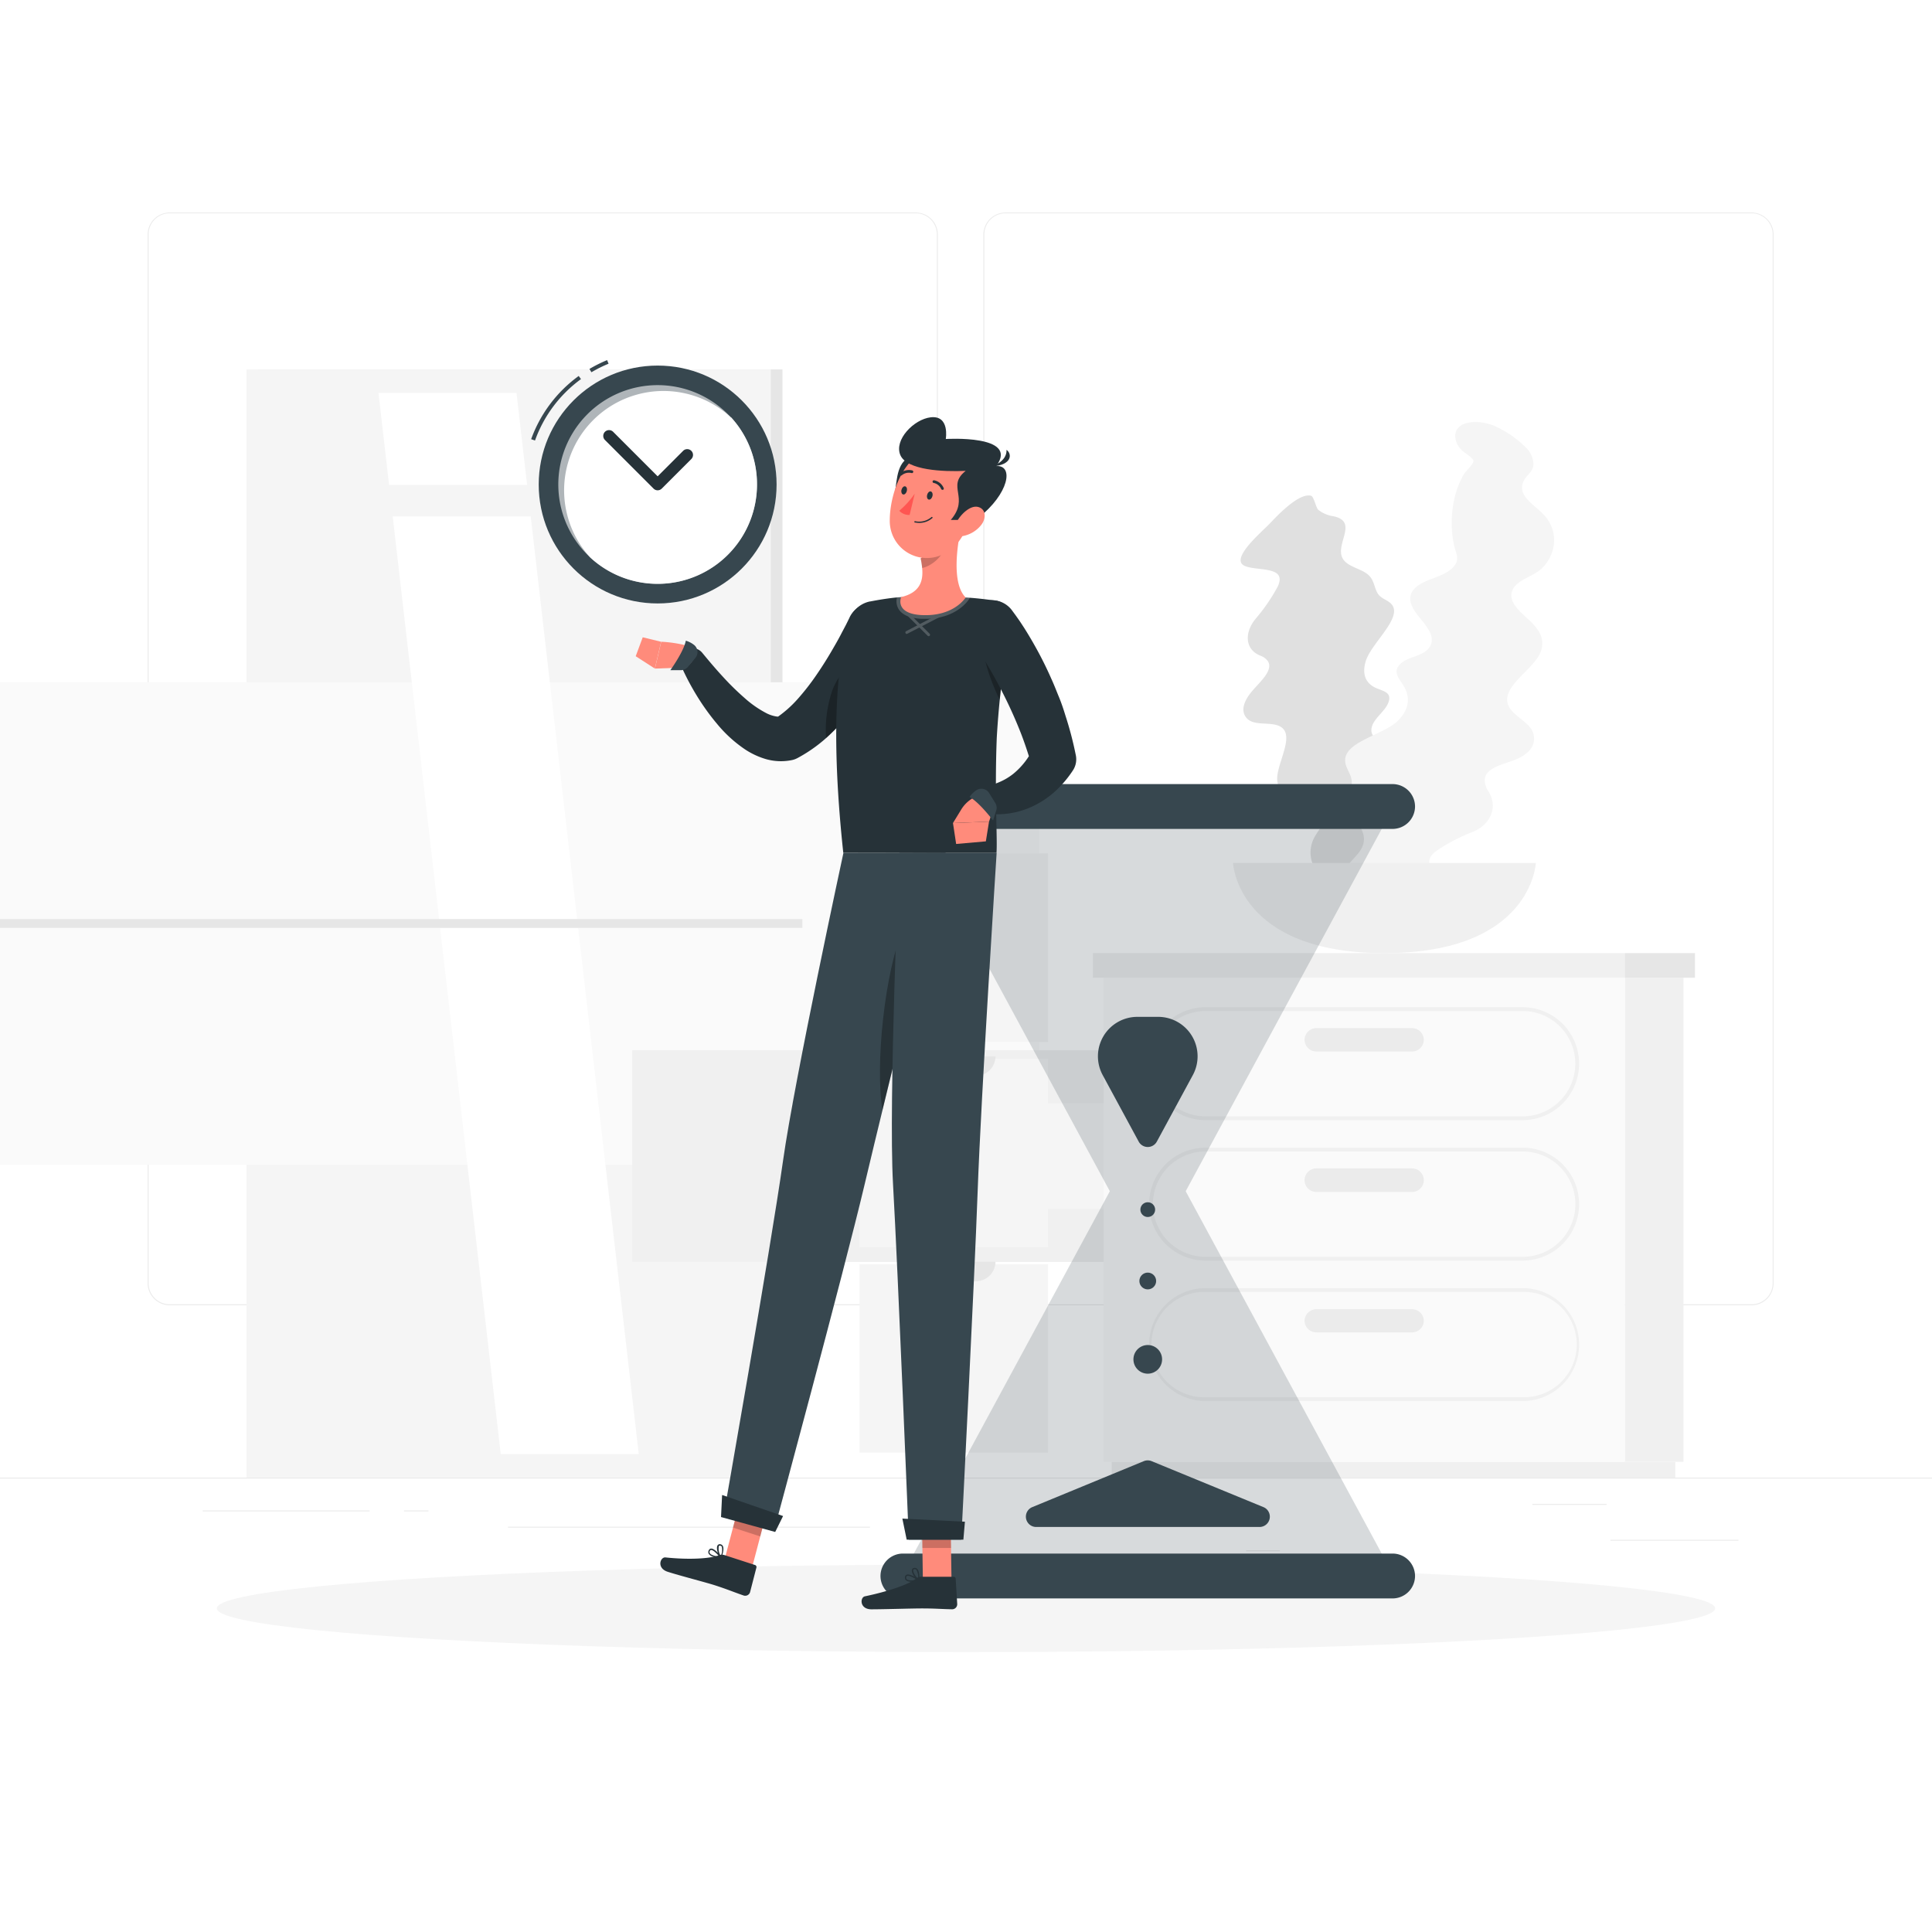
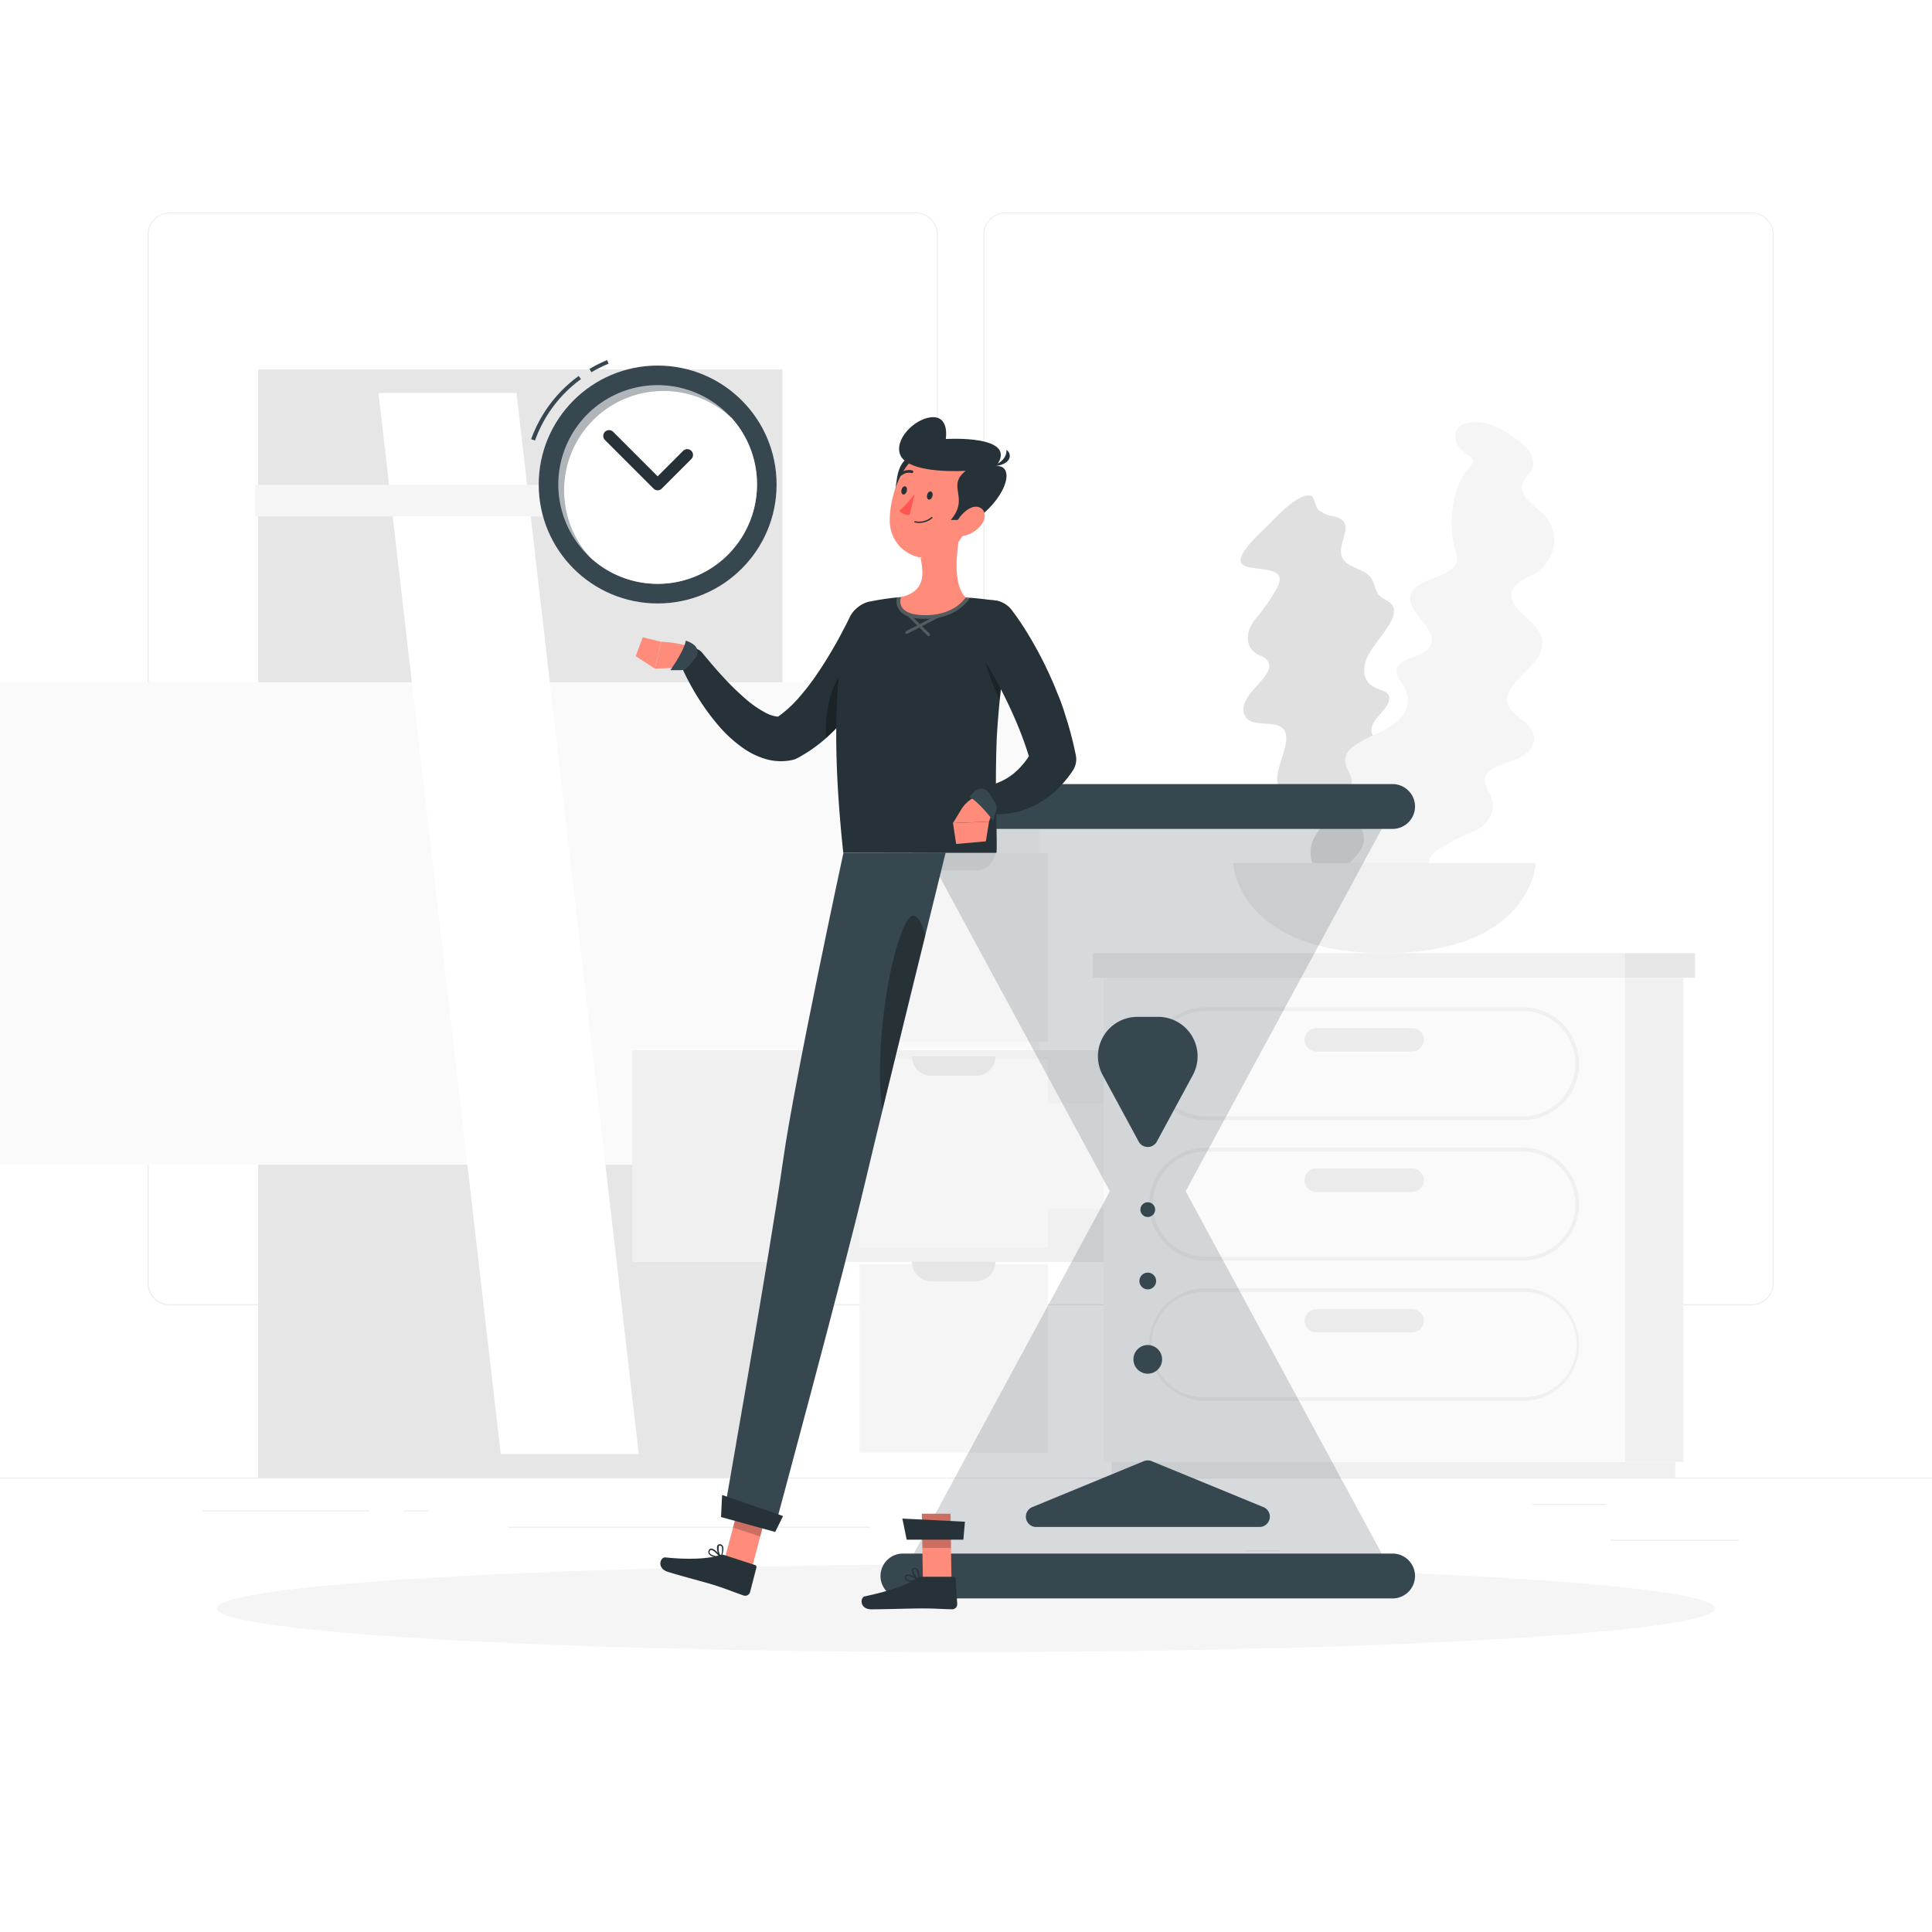
<svg xmlns="http://www.w3.org/2000/svg" id="freepik_stories-time-management" class="animated" version="1.1" viewBox="0 0 500 500">
  <style>
        svg#freepik_stories-time-management:not(.animated) .animable {opacity: 0;}svg#freepik_stories-time-management.animated #freepik--Clock--inject-2 {animation: 1.5s Infinite linear floating;animation-delay: 0s;} @keyframes floating { 0% { opacity: 1; transform: translateY(0px); } 50% { transform: translateY(-10px); } 100% { opacity: 1; transform: translateY(0px); } }
    </style>
  <g id="freepik--background-complete--inject-2" class="animable" style="transform-origin:250px 228.23px">
    <rect id="el6oftzv1a2ad" width="500" height="0.25" y="382.4" class="animable" style="fill:rgb(235, 235, 235);transform-origin:250px 382.525px" />
    <rect id="el7itoqu3ogfx" width="33.12" height="0.25" x="416.78" y="398.49" class="animable" style="fill:rgb(235, 235, 235);transform-origin:433.34px 398.615px" />
    <rect id="elaz7yddbb7um" width="8.69" height="0.25" x="322.53" y="401.21" class="animable" style="fill:rgb(235, 235, 235);transform-origin:326.875px 401.335px" />
    <rect id="elp0jqbc62hj" width="19.19" height="0.25" x="396.59" y="389.21" class="animable" style="fill:rgb(235, 235, 235);transform-origin:406.185px 389.335px" />
    <rect id="elj9fii0wljlq" width="43.19" height="0.25" x="52.46" y="390.89" class="animable" style="fill:rgb(235, 235, 235);transform-origin:74.055px 391.015px" />
    <rect id="eltd2qc9ay9f" width="6.33" height="0.25" x="104.56" y="390.89" class="animable" style="fill:rgb(235, 235, 235);transform-origin:107.725px 391.015px" />
    <rect id="el650ay07gdeo" width="93.68" height="0.25" x="131.47" y="395.11" class="animable" style="fill:rgb(235, 235, 235);transform-origin:178.31px 395.235px" />
    <path id="elzntj79xyc4" d="M237,337.8H43.91a5.71,5.71,0,0,1-5.7-5.71V60.66A5.71,5.71,0,0,1,43.91,55H237a5.71,5.71,0,0,1,5.71,5.71V332.09A5.71,5.71,0,0,1,237,337.8ZM43.91,55.2a5.46,5.46,0,0,0-5.45,5.46V332.09a5.46,5.46,0,0,0,5.45,5.46H237a5.47,5.47,0,0,0,5.46-5.46V60.66A5.47,5.47,0,0,0,237,55.2Z" class="animable" style="fill:rgb(235, 235, 235);transform-origin:140.46px 196.4px" />
    <path id="elek16j64nvvo" d="M453.31,337.8H260.21a5.72,5.72,0,0,1-5.71-5.71V60.66A5.72,5.72,0,0,1,260.21,55h193.1A5.71,5.71,0,0,1,459,60.66V332.09A5.71,5.71,0,0,1,453.31,337.8ZM260.21,55.2a5.47,5.47,0,0,0-5.46,5.46V332.09a5.47,5.47,0,0,0,5.46,5.46h193.1a5.47,5.47,0,0,0,5.46-5.46V60.66a5.47,5.47,0,0,0-5.46-5.46Z" class="animable" style="fill:rgb(235, 235, 235);transform-origin:356.75px 196.4px" />
    <g id="el8xtyre25kfp">
      <rect id="ela2en5gqi1zl" width="135.7" height="286.79" x="66.8" y="95.61" class="animable" style="fill:rgb(230, 230, 230);transform-origin:134.65px 239.005px;transform:rotate(180deg)" />
    </g>
    <g id="elbgqsq72uq0m">
-       <rect id="elt5cx970pfu" width="135.7" height="286.79" x="63.78" y="95.61" class="animable" style="fill:rgb(245, 245, 245);transform-origin:131.63px 239.005px;transform:rotate(180deg)" />
-     </g>
+       </g>
    <g id="elzppuaaeifj">
      <rect id="elhbhnkb8tj1v" width="274.63" height="124.87" x="-5.68" y="176.57" class="animable" style="fill:rgb(250, 250, 250);transform-origin:131.635px 239.005px;transform:rotate(90deg)" />
    </g>
    <polygon id="els3m26qpgul" points="165.31 376.32 133.67 101.69 97.95 101.69 129.59 376.32 165.31 376.32" class="animable" style="fill:rgb(255, 255, 255);transform-origin:131.63px 239.005px" />
    <g id="elms2710ic1w">
-       <rect id="elb84j4a4btab" width="274.63" height="2.28" x="-66.98" y="237.86" class="animable" style="fill:rgb(230, 230, 230);transform-origin:70.335px 239px;transform:rotate(90deg)" />
-     </g>
+       </g>
    <g id="elu7jnmv66tyj">
      <rect id="eln1bmd26r9zr" width="131.22" height="8.16" x="66.02" y="125.48" class="animable" style="fill:rgb(245, 245, 245);transform-origin:131.63px 129.56px;transform:rotate(180deg)" />
    </g>
    <g id="elj81f68t5h8">
      <rect id="el022rf4p8qau9" width="166.4" height="54.79" x="163.63" y="271.8" class="animable" style="fill:rgb(240, 240, 240);transform-origin:246.83px 299.195px;transform:rotate(90deg)" />
    </g>
    <g id="eldyvbb1sf1o">
      <rect id="eldlwu2k78tyv" width="48.77" height="48.77" x="222.44" y="220.86" class="animable" style="fill:rgb(245, 245, 245);transform-origin:246.825px 245.245px;transform:rotate(90deg)" />
    </g>
    <g id="elst67am3ts7">
      <rect id="elmeohqwtwxva" width="48.77" height="48.77" x="222.44" y="274.01" class="animable" style="fill:rgb(245, 245, 245);transform-origin:246.825px 298.395px;transform:rotate(90deg)" />
    </g>
    <g id="elx1hrkjmut9">
      <rect id="eljdmomz3fvrn" width="48.77" height="48.77" x="222.44" y="327.17" class="animable" style="fill:rgb(245, 245, 245);transform-origin:246.825px 351.555px;transform:rotate(90deg)" />
    </g>
    <path id="el6w6xt3tqdtt" d="M257.63,220.22H236a5,5,0,0,0,5.05,5.05h11.48A5.06,5.06,0,0,0,257.63,220.22Z" class="animable" style="fill:rgb(230, 230, 230);transform-origin:246.815px 222.745px" />
    <path id="ela058k2ek0z" d="M257.63,273.37H236a5.06,5.06,0,0,0,5.05,5.06h11.48A5.07,5.07,0,0,0,257.63,273.37Z" class="animable" style="fill:rgb(230, 230, 230);transform-origin:246.815px 275.9px" />
    <path id="elws9kcod40v" d="M257.63,326.52H236a5.06,5.06,0,0,0,5.05,5.06h11.48A5.07,5.07,0,0,0,257.63,326.52Z" class="animable" style="fill:rgb(230, 230, 230);transform-origin:246.815px 329.05px" />
    <g id="elvhsj6oumbc">
      <rect id="el2myneuz3pbj" width="166.4" height="27.37" x="204.71" y="285.52" class="animable" style="fill:rgb(245, 245, 245);transform-origin:287.91px 299.205px;transform:rotate(90deg)" />
    </g>
    <g id="el017lm2r4ahap">
      <rect id="elnhw4pmuieck" width="15.19" height="125.28" x="420.49" y="253.03" class="animable" style="fill:rgb(240, 240, 240);transform-origin:428.085px 315.67px;transform:rotate(180deg)" />
    </g>
    <g id="eld8pzc7inj4">
      <rect id="el0iqpqkvrewb5" width="145.86" height="4.09" x="287.71" y="378.31" class="animable" style="fill:rgb(240, 240, 240);transform-origin:360.64px 380.355px;transform:rotate(180deg)" />
    </g>
    <rect id="elh8spgrtmhov" width="134.88" height="125.28" x="285.61" y="253.03" class="animable" style="fill:rgb(250, 250, 250);transform-origin:353.05px 315.67px" />
    <path id="elf3thdlxbb7r" d="M312,326.24h82.06a14.61,14.61,0,1,0,0-29.22H312a14.61,14.61,0,1,0,0,29.22ZM394.08,298a13.63,13.63,0,1,1,0,27.26H312A13.63,13.63,0,0,1,312,298Z" class="animable" style="fill:rgb(240, 240, 240);transform-origin:353.03px 311.63px" />
    <path id="eldsbhz34i5yr" d="M312,362.59h82.06a14.61,14.61,0,0,0,0-29.22H312a14.61,14.61,0,0,0,0,29.22Zm82.06-28.24a13.63,13.63,0,1,1,0,27.25H312a13.63,13.63,0,1,1,0-27.25Z" class="animable" style="fill:rgb(240, 240, 240);transform-origin:353.03px 347.98px" />
    <path id="elpom3omttkq8" d="M340.67,308.48h24.76a3.06,3.06,0,0,0,3.05-3.05h0a3.06,3.06,0,0,0-3.05-3.05H340.67a3.06,3.06,0,0,0-3.05,3.05h0A3.06,3.06,0,0,0,340.67,308.48Z" class="animable" style="fill:rgb(235, 235, 235);transform-origin:353.05px 305.43px" />
    <path id="el2hbzc17rxu3" d="M312,289.89h82.06a14.61,14.61,0,1,0,0-29.22H312a14.61,14.61,0,1,0,0,29.22Zm82.06-28.24a13.63,13.63,0,0,1,0,27.26H312a13.63,13.63,0,1,1,0-27.26Z" class="animable" style="fill:rgb(240, 240, 240);transform-origin:353.03px 275.28px" />
    <path id="elc4xya3quj84" d="M340.67,272.13h24.76a3.06,3.06,0,0,0,3.05-3.05h0a3.05,3.05,0,0,0-3.05-3H340.67a3.05,3.05,0,0,0-3.05,3h0A3.06,3.06,0,0,0,340.67,272.13Z" class="animable" style="fill:rgb(235, 235, 235);transform-origin:353.05px 269.105px" />
    <path id="el90wabev900l" d="M340.67,344.82h24.76a3.05,3.05,0,0,0,3.05-3h0a3.06,3.06,0,0,0-3.05-3H340.67a3.06,3.06,0,0,0-3.05,3h0A3.05,3.05,0,0,0,340.67,344.82Z" class="animable" style="fill:rgb(235, 235, 235);transform-origin:353.05px 341.82px" />
    <g id="eluef73xeisws">
      <rect id="eld5oizkm4vkn" width="137.65" height="6.37" x="282.84" y="246.67" class="animable" style="fill:rgb(240, 240, 240);transform-origin:351.665px 249.855px;transform:rotate(180deg)" />
    </g>
    <rect id="elmm9hvkgxjxl" width="18.17" height="6.37" x="420.49" y="246.67" class="animable" style="fill:rgb(230, 230, 230);transform-origin:429.575px 249.855px" />
    <path id="el2fq9ip396oa" d="M322,146.39c3.07,1.54,11.39-.12,8.62,5.51a46.81,46.81,0,0,1-5.69,8.26c-3.1,3.83-2.51,8,1.15,9.48a4.41,4.41,0,0,1,2,1.4c1.69,2.42-2.29,5.66-4.25,8.08s-2.74,4.8-1.3,6.6c1.6,2,4.92,1.25,7.56,1.85,6.34,1.45-.18,10.2.49,14.69.46,3.08,3,3.94,6.35,4.37,2.77.36,6.46.61,6.61,3.44.14,2.46-3.06,5.24-3.9,7.82a8.09,8.09,0,0,0,.62,6.8,7.43,7.43,0,0,0,5,3.26c3.14.66,7.89,0,8.12,3.52.1,1.58-1,3-.24,4.44a5.1,5.1,0,0,0,3.69,2.17,26.91,26.91,0,0,0,9.06-.16c3.69-.68,9.14-3.93,7.14-7.06a4.28,4.28,0,0,0-2.86-1.64c-.88-.18-3.46.1-3.79-.5s.56-2.91.59-3.74a17.57,17.57,0,0,0-1.07-6.77,20.65,20.65,0,0,0-4.76-7.54c-.88-.89-2.27-1.54-2.45-2.83s.63-2.71,1.53-4c1.41-2,3.6-3.88,4.39-6,1.24-3.34-1.77-4.4-4.56-5.16-2.52-.69-5.84-1.57-5-4.63.62-2.21,3.41-4,4.24-6.18,1.13-2.89-1.61-3-3.56-4-2.55-1.34-3.19-3.74-2.27-6.77,1.53-5,10.7-12.07,6-15.32-1.19-.83-2.3-1.1-3-2.35s-.88-3-1.88-4.18c-1.58-1.91-4.85-2.23-6.55-4-3.51-3.64,4.06-10.09-2.85-11.63a8.2,8.2,0,0,1-4-1.67c-.63-.59-1.15-3.44-1.86-3.64-3.17-.88-8.88,5.27-10.68,7.16C326.45,137.75,318.36,144.55,322,146.39Z" class="animable" style="fill:rgb(224, 224, 224);transform-origin:347.265px 183.306px" />
    <path id="elziz1ddvlph" d="M376.39,231.21c-1.88-3.49-10.11-7-4.65-11a45.91,45.91,0,0,1,9.44-4.93c4.78-2,6.48-6.6,4.06-10.41a5.76,5.76,0,0,1-1-2.7c-.2-3.52,5.05-4.36,8.07-5.63s5-3.21,4.67-5.95c-.34-3-3.66-4.34-5.67-6.59-4.82-5.42,5.62-10.33,7.43-15.35,1.24-3.44-.5-5.87-3.26-8.42-2.25-2.09-5.38-4.63-4-7.63,1.2-2.6,5.51-3.46,7.63-5.58a10.33,10.33,0,0,0,3.1-7.35,9.59,9.59,0,0,0-2.65-6.43c-2.42-2.63-7-4.88-5.29-8.65.76-1.68,2.49-2.43,2.59-4.4a6.41,6.41,0,0,0-2.09-4.51,27.22,27.22,0,0,0-8.08-5.47c-3.62-1.6-10.17-1.65-10.08,2.8a5.45,5.45,0,0,0,1.64,3.45c.69.74,3.11,2.05,3.08,2.87s-2,2.63-2.53,3.46a23.24,23.24,0,0,0-2.67,7.6,28.42,28.42,0,0,0,.17,10.68c.29,1.45,1.18,3,.64,4.42s-2,2.38-3.47,3.11c-2.31,1.16-5.26,1.75-7.09,3.43-2.89,2.65-.8,5.61,1.26,8.12,1.86,2.27,4.31,5.23,1.92,7.84-1.73,1.88-5.16,2-7,3.69-2.54,2.27-.19,4.08,1,6.36,1.52,3,.81,5.8-1.63,8.33-4,4.18-15.9,5.72-13.49,12,.61,1.59,1.43,2.56,1.4,4.28s-.82,3.6-.58,5.45c.37,2.94,3.08,5.3,3.64,8.17,1.14,5.91-9,7.82-3.72,13.68a9.88,9.88,0,0,1,2.66,4.22c.25,1-.83,4.23-.31,4.88,2.33,2.87,10.66.13,13.26-.7C367.86,237.3,378.64,235.36,376.39,231.21Z" class="animable" style="fill:rgb(245, 245, 245);transform-origin:374.928px 174.774px" />
    <path id="el4yvmmsskavr" d="M397.47,223.34s-1,23.33-39.18,23.33-39.18-23.33-39.18-23.33Z" class="animable" style="fill:rgb(240, 240, 240);transform-origin:358.29px 235.005px" />
  </g>
  <g id="freepik--Shadow--inject-2" class="animable" style="transform-origin:250px 416.24px">
    <ellipse id="freepik--path--inject-2" cx="250" cy="416.24" class="animable" rx="193.89" ry="11.32" style="fill:rgb(245, 245, 245);transform-origin:250px 416.24px" />
  </g>
  <g id="freepik--Hourglass--inject-2" class="animable" style="transform-origin:297.04px 308.295px">
    <g id="elvq4jq6j93gt">
      <g id="el5p7l1zaaglr" class="animable" style="opacity:0.2;transform-origin:297.04px 308.295px">
        <polygon id="elh4h1nv6sljn" points="360.73 407.87 297.04 290.15 233.35 407.87 360.73 407.87" class="animable" style="fill:#37474F;transform-origin:297.04px 349.01px" />
        <polygon id="elkq18ialr7r" points="360.73 208.72 297.04 326.43 233.35 208.72 360.73 208.72" class="animable" style="fill:#37474F;transform-origin:297.04px 267.575px" />
      </g>
    </g>
    <path id="els76ljrdpyb" d="M308.71,278.22l-9.32,17.22a2.67,2.67,0,0,1-4.7,0l-9.32-17.22a10.21,10.21,0,0,1,9-15.06h5.39A10.21,10.21,0,0,1,308.71,278.22Z" class="animable" style="fill:#37474F;transform-origin:297.04px 280.001px" />
    <path id="elipui5ly448k" d="M298.05,378.15,327,390.05a2.67,2.67,0,0,1-1,5.13H268.13a2.67,2.67,0,0,1-1-5.13L296,378.15A2.65,2.65,0,0,1,298.05,378.15Z" class="animable" style="fill:#37474F;transform-origin:297.065px 386.562px" />
    <circle id="ell119qygf75" cx="297.04" cy="351.8" r="3.71" class="animable" style="fill:#37474F;transform-origin:297.04px 351.8px" />
    <circle id="eln1gizf8k81" cx="297.04" cy="313.05" r="1.91" class="animable" style="fill:#37474F;transform-origin:297.04px 313.05px" />
    <circle id="elsdd7cz7ngq" cx="297.04" cy="331.52" r="2.17" class="animable" style="fill:#37474F;transform-origin:297.04px 331.52px" />
    <path id="el6mpdkqb5t3" d="M360.41,402.06H233.67a5.82,5.82,0,0,0-5.8,5.81h0a5.82,5.82,0,0,0,5.8,5.8H360.41a5.82,5.82,0,0,0,5.8-5.8h0A5.82,5.82,0,0,0,360.41,402.06Z" class="animable" style="fill:#37474F;transform-origin:297.04px 407.865px" />
    <path id="el7nfvdryxfiv" d="M360.41,202.92H233.67a5.82,5.82,0,0,0-5.8,5.8h0a5.82,5.82,0,0,0,5.8,5.8H360.41a5.82,5.82,0,0,0,5.8-5.8h0A5.82,5.82,0,0,0,360.41,202.92Z" class="animable" style="fill:#37474F;transform-origin:297.04px 208.72px" />
  </g>
  <g id="freepik--Character--inject-2" class="animable" style="transform-origin:221.525px 262.226px">
    <polygon id="elu942qypmgt" points="194.63 405.68 187.58 403.39 191.96 386.76 199.01 389.05 194.63 405.68" class="animable" style="fill:rgb(255, 139, 123);transform-origin:193.295px 396.22px" />
    <path id="elgj7qyj9qorh" d="M187.47,402.45l7.92,2.57a.54.54,0,0,1,.37.65l-1.65,6.4a1.31,1.31,0,0,1-1.64.85c-2.74-.94-4-1.53-7.49-2.66-2.15-.7-9.21-2.52-12.17-3.48s-1.93-3.86-.59-3.72c6,.63,11.4.35,13.9-.57A2.09,2.09,0,0,1,187.47,402.45Z" class="animable" style="fill:rgb(38, 50, 56);transform-origin:183.337px 407.669px" />
    <g id="el20rm3mlmz8k">
      <polygon id="elcd2qlviszet" points="199.01 389.06 191.96 386.76 189.7 395.34 196.76 397.63 199.01 389.06" class="animable" style="opacity:0.2;transform-origin:194.355px 392.195px" />
    </g>
    <path id="elci96dlsvph8" d="M218.28,220.72s-12.65,58.55-15.62,79.6c-3.25,23.05-15.46,92.27-15.46,92.27l13.09,3.62s18.14-67.13,23.44-89.54c5.75-24.33,21-86,21-86Z" class="animable" style="fill:#37474F;transform-origin:215.965px 308.44px" />
    <g id="el6b72lf6qaok">
      <path id="el8bfbxkpf4bl" d="M233.92,239.92c-5,11.34-7.47,36-5.53,47.35,3.54-14.55,7.8-31.85,11.09-45.16C238.37,238.25,236.53,234,233.92,239.92Z" class="animable" style="opacity:0.3;transform-origin:233.604px 262.129px" />
    </g>
    <polygon id="el6gogzgdvkz" points="200.62 396.47 186.6 392.61 186.88 386.9 202.66 392.35 200.62 396.47" class="animable" style="fill:rgb(38, 50, 56);transform-origin:194.63px 391.685px" />
    <path id="elub7402pb7j8" d="M184.57,402.87a9.63,9.63,0,0,0,2,.36.18.18,0,0,0,.16-.28c-.18-.23-1.73-2.24-2.7-2.18a.65.65,0,0,0-.54.34,1,1,0,0,0-.08,1A2,2,0,0,0,184.57,402.87Zm1.59,0c-1.34-.16-2.26-.5-2.48-.93a.62.62,0,0,1,.07-.63.32.32,0,0,1,.26-.17C184.53,401.08,185.51,402.06,186.16,402.84Z" class="animable" style="fill:rgb(38, 50, 56);transform-origin:185.036px 401.999px" />
    <path id="elviq9abmoqno" d="M186.5,403.22h.08a.18.18,0,0,0,.13-.11c0-.08.85-2.06.36-3a.85.85,0,0,0-.62-.45.66.66,0,0,0-.76.3c-.41.72.16,2.53.73,3.18Zm0-3.17a.5.5,0,0,1,.31.26,3.85,3.85,0,0,1-.27,2.39,3.52,3.52,0,0,1-.51-2.53c0-.09.14-.19.39-.14Z" class="animable" style="fill:rgb(38, 50, 56);transform-origin:186.386px 401.426px" />
    <path id="elat3e8vov9l" d="M231.74,165.13c-.38.9-.7,1.58-1.05,2.34s-.73,1.46-1.1,2.18c-.74,1.45-1.52,2.86-2.33,4.27a82.48,82.48,0,0,1-5.4,8.18,62,62,0,0,1-6.65,7.59,38.5,38.5,0,0,1-8.68,6.42l-.25.13a5.17,5.17,0,0,1-1.28.46,14.21,14.21,0,0,1-6.87-.27,20,20,0,0,1-5.24-2.44,34,34,0,0,1-7.24-6.56,60.17,60.17,0,0,1-5.27-7.31,65.7,65.7,0,0,1-4.13-7.85,3.24,3.24,0,0,1,5.47-3.35l.1.12c1.65,2,3.44,4.13,5.24,6.07a68.41,68.41,0,0,0,5.58,5.48,27.46,27.46,0,0,0,5.74,4,8.46,8.46,0,0,0,2.47.82,2.74,2.74,0,0,0,1.44-.12l-1.53.59a29.94,29.94,0,0,0,5.61-4.9,61.91,61.91,0,0,0,5-6.42c1.58-2.3,3.08-4.71,4.49-7.19.72-1.23,1.41-2.48,2.06-3.75l1-1.89c.31-.61.65-1.31.89-1.8l.06-.14a6.5,6.5,0,0,1,11.85,5.34Z" class="animable" style="fill:rgb(38, 50, 56);transform-origin:204.115px 176.535px" />
    <g id="elle6on62yux">
      <path id="elxwt9f4i2s1a" d="M215.39,178.71c3.14-8.34,9.81-8.48,12.7-6.27-.21.39-.43.78-.65,1.17a84.91,84.91,0,0,1-5.15,7.91A65.35,65.35,0,0,1,216,188.9c-.72.71-1.46,1.41-2.23,2.09A32,32,0,0,1,215.39,178.71Z" class="animable" style="opacity:0.3;transform-origin:220.898px 181.11px" />
    </g>
    <path id="elxjshwpy0drn" d="M176,172.79l-6.5.24,1.62-6.95a33.54,33.54,0,0,1,6.63,1,2.63,2.63,0,0,1,1.41,4h0A3.91,3.91,0,0,1,176,172.79Z" class="animable" style="fill:rgb(255, 139, 123);transform-origin:174.559px 169.555px" />
    <path id="ely1ldzm816xd" d="M179.64,166.92a6.28,6.28,0,0,0-2.15-1.11c-.54,2.84-4,7.63-4,7.63h2.71a2.38,2.38,0,0,0,1.83-.85l1.9-2.28A2.37,2.37,0,0,0,179.64,166.92Z" class="animable" style="fill:#37474F;transform-origin:177px 169.625px" />
    <polygon id="elyliar4yrss" points="164.52 169.83 166.34 164.93 171.1 166.09 169.48 173.03 164.52 169.83" class="animable" style="fill:rgb(255, 139, 123);transform-origin:167.81px 168.98px" />
    <polygon id="eluy7ygks6czb" points="246.25 408.92 238.84 408.92 238.58 391.75 245.99 391.75 246.25 408.92" class="animable" style="fill:rgb(255, 139, 123);transform-origin:242.415px 400.335px" />
    <path id="elkdeol7ee1u" d="M238.45,408.06h8.33a.53.53,0,0,1,.55.51l.4,6.59a1.32,1.32,0,0,1-1.3,1.32c-2.9-.05-4.28-.22-8-.22-2.25,0-9.78.23-12.89.23s-3-3.08-1.71-3.36c5.92-1.24,11.2-3,13.29-4.61A2.07,2.07,0,0,1,238.45,408.06Z" class="animable" style="fill:rgb(38, 50, 56);transform-origin:235.354px 412.275px" />
    <g id="el4fmc6q92bos">
      <polygon id="elhpmqzkzltms" points="246 391.76 238.58 391.76 238.72 400.61 246.13 400.61 246 391.76" class="animable" style="opacity:0.2;transform-origin:242.355px 396.185px" />
    </g>
-     <path id="elbnhurfttqh" d="M232.74,220.72s-2.83,64.41-1.63,85.64c1.32,23.24,4.08,92.11,4.08,92.11h13.58s3.42-67,4.24-90c.89-25,4.92-87.75,4.92-87.75Z" class="animable" style="fill:#37474F;transform-origin:244.372px 309.595px" />
    <polygon id="ellyt1wpou3z" points="249.32 398.47 234.65 398.47 233.53 393.01 249.72 393.82 249.32 398.47" class="animable" style="fill:rgb(38, 50, 56);transform-origin:241.625px 395.74px" />
    <path id="elwsau3zc2ejj" d="M235.82,409.35a9.69,9.69,0,0,0,2-.26.2.2,0,0,0,.13-.14.19.19,0,0,0-.07-.17c-.24-.17-2.34-1.6-3.25-1.24a.66.66,0,0,0-.4.48,1,1,0,0,0,.22.94A2,2,0,0,0,235.82,409.35Zm1.5-.51c-1.33.26-2.3.22-2.65-.12a.64.64,0,0,1-.12-.62.3.3,0,0,1,.19-.24C235.23,407.67,236.46,408.29,237.32,408.84Z" class="animable" style="fill:rgb(38, 50, 56);transform-origin:236.072px 408.42px" />
    <path id="el8uycoka9fqm" d="M237.76,409.09a.13.13,0,0,0,.08,0,.18.18,0,0,0,.09-.14c0-.09.17-2.22-.58-2.94a.87.87,0,0,0-.73-.24.66.66,0,0,0-.62.52c-.18.81.93,2.36,1.67,2.8A.15.15,0,0,0,237.76,409.09Zm-1-3a.5.5,0,0,1,.37.15,3.83,3.83,0,0,1,.49,2.36c-.64-.55-1.38-1.73-1.27-2.26,0-.1.08-.22.33-.25Z" class="animable" style="fill:rgb(38, 50, 56);transform-origin:236.964px 407.429px" />
    <path id="el1io9w3gpox6" d="M261.64,160.94a4.72,4.72,0,0,0-4-5.5h-.08c-2.39-.35-5.39-.71-8.33-.85a147.89,147.89,0,0,0-16.85,0c-2.59.24-5.12.67-7.14,1.06l-.08,0a7.08,7.08,0,0,0-5.39,4.94c-2.42,8.15-5.31,24.79-1.53,60.12h39.65c.28-3.54-.51-15.06.07-29.73A234.86,234.86,0,0,1,261.64,160.94Z" class="animable" style="fill:rgb(38, 50, 56);transform-origin:239.064px 187.53px" />
    <g id="el3hle7x0yu9m">
      <path id="elzhnqa18u2ml" d="M261.26,163.12c-.82,4.74-1.83,11.19-2.53,18,0,0-3.62-7.1-4.28-13.17S259,161.42,261.26,163.12Z" class="animable" style="opacity:0.3;transform-origin:257.826px 171.692px" />
    </g>
    <g id="elp7ujcqaay2g">
      <g id="el0y9segy15d6j" class="animable" style="opacity:0.2;transform-origin:241.528px 159.49px">
        <path id="el8h7x2f889he" d="M234.67,164.06a.38.38,0,0,1-.17-.71l12.36-6.41a.38.38,0,0,1,.5.16.38.38,0,0,1-.16.51L234.84,164A.47.47,0,0,1,234.67,164.06Z" class="animable" style="fill:rgb(255, 255, 255);transform-origin:240.855px 160.481px" />
        <path id="elt1cpvgaq1j" d="M240.33,164.64a.33.33,0,0,1-.26-.11l-6.78-6.73a.39.39,0,0,1,0-.53.38.38,0,0,1,.53,0l6.77,6.74a.38.38,0,0,1,0,.53A.36.36,0,0,1,240.33,164.64Z" class="animable" style="fill:rgb(255, 255, 255);transform-origin:236.942px 160.901px" />
        <path id="elfbs02n3m7iw" d="M249.26,154.58a147.71,147.71,0,0,0-16.84,0l-.28,0a4,4,0,0,0,.43,3.07c.94,1.5,2.91,2.34,5.87,2.5l1.11,0c8,0,11.09-4.86,11.22-5.07l.28-.45Z" class="animable" style="fill:rgb(255, 255, 255);transform-origin:241.528px 157.245px" />
      </g>
    </g>
    <path id="elyogw6skw6cm" d="M233.22,154.52c4.9-1.16,5.76-4.19,5.43-7.52a19.92,19.92,0,0,0-.39-2.48l6.14-5.1,4.51-3.74c-1.25,5.43-2.66,15.32,1,18.94,0,0-3,5-11.43,4.56C231.41,158.79,233.22,154.52,233.22,154.52Z" class="animable" style="fill:rgb(255, 139, 123);transform-origin:241.461px 147.444px" />
    <g id="elj05ua5tfl4t">
-       <path id="elm990otjn2fi" d="M238.26,144.52a19.92,19.92,0,0,1,.39,2.48c2.29-.46,5.35-2.9,5.67-5.24a10.66,10.66,0,0,0,.08-2.34Z" class="animable" style="opacity:0.2;transform-origin:241.345px 143.21px" />
-     </g>
+       </g>
    <path id="elp90dof16wd" d="M235,118.5c-3.33,2-2.8,7-3.7,10.58,2.12.21,5.46-3.56,5.46-3.56l2-5.73Z" class="animable" style="fill:rgb(38, 50, 56);transform-origin:235.03px 123.794px" />
    <path id="eljrgspqd8lf" d="M252.71,128.56c-2.13,7.06-3,11.29-7.52,14.24a9.59,9.59,0,0,1-14.92-8.11c0-6.73,3.46-17.15,11.18-18.59A9.7,9.7,0,0,1,252.71,128.56Z" class="animable" style="fill:rgb(255, 139, 123);transform-origin:241.723px 130.152px" />
    <path id="elc0nrwy36jkn" d="M246.06,134.55c5-5.8-1.25-8.66,3.86-12.69-5.75.27-15.22-.14-16.91-4.08s3.51-9.28,7.84-9.78c5-.58,3.92,5.61,3.92,5.61s19.13-1.19,13.06,7c4.6-.28,3.33,7.16-4.67,13.44C251.15,134.72,246.06,134.55,246.06,134.55Z" class="animable" style="fill:rgb(38, 50, 56);transform-origin:246.584px 121.265px" />
    <path id="elk73pp0h8d5q" d="M256.68,120.71s3.94-1.17,3.81-4.29C261.91,117.4,262.06,120.38,256.68,120.71Z" class="animable" style="fill:rgb(38, 50, 56);transform-origin:259.006px 118.565px" />
    <path id="el50ukqwqyo45" d="M253.88,135.93a7.91,7.91,0,0,1-4.55,2.77c-2.27.41-2.8-1.69-1.67-3.74,1-1.84,3.43-4.27,5.47-3.76S255.33,134.14,253.88,135.93Z" class="animable" style="fill:rgb(255, 139, 123);transform-origin:250.961px 134.941px" />
    <path id="elesg28uihfds" d="M241.32,128.38c-.14.58-.56,1-.95.91s-.58-.61-.44-1.19.56-1,.94-.92S241.46,127.79,241.32,128.38Z" class="animable" style="fill:rgb(38, 50, 56);transform-origin:240.624px 128.236px" />
    <path id="el61hhzb8q608" d="M234.69,127.05c-.14.58-.56,1-.94.92s-.59-.61-.45-1.19.56-1,.94-.92S234.83,126.47,234.69,127.05Z" class="animable" style="fill:rgb(38, 50, 56);transform-origin:233.995px 126.915px" />
    <path id="el2o671gzmh8r" d="M236.73,127.76a22.22,22.22,0,0,1-4,4.42,3.42,3.42,0,0,0,2.68,1.09Z" class="animable" style="fill:rgb(255, 86, 82);transform-origin:234.73px 130.517px" />
    <path id="el3mb8i9f19og" d="M237.45,135.31a5.13,5.13,0,0,0,3.85-1.24.16.16,0,0,0,0-.24.18.18,0,0,0-.25,0,4.89,4.89,0,0,1-4.22,1.05.17.17,0,0,0-.2.14.18.18,0,0,0,.14.21Z" class="animable" style="fill:rgb(38, 50, 56);transform-origin:238.99px 134.556px" />
-     <path id="elpyu67x4frqn" d="M243.88,126.76a.27.27,0,0,0,.17,0,.34.34,0,0,0,.17-.46,3.36,3.36,0,0,0-2.47-2,.36.36,0,0,0-.4.3.35.35,0,0,0,.31.39,2.69,2.69,0,0,1,1.92,1.58A.36.36,0,0,0,243.88,126.76Z" class="animable" style="fill:rgb(38, 50, 56);transform-origin:242.801px 125.535px" />
    <path id="elpj0eylxxajk" d="M233.05,123.07a.32.32,0,0,0,.32-.06,2.89,2.89,0,0,1,2.52-.59.35.35,0,1,0,.22-.67h0a3.64,3.64,0,0,0-3.17.71.35.35,0,0,0-.06.49A.3.3,0,0,0,233.05,123.07Z" class="animable" style="fill:rgb(38, 50, 56);transform-origin:234.579px 122.366px" />
    <path id="elj8ndrq216kg" d="M262,158.09l.83,1.13.75,1.06c.5.71.95,1.42,1.42,2.13.91,1.43,1.77,2.88,2.6,4.34a95.76,95.76,0,0,1,4.52,9c.7,1.52,1.3,3.1,1.94,4.65s1.18,3.16,1.67,4.78a88.81,88.81,0,0,1,2.6,9.83l.08.38a5.22,5.22,0,0,1-.71,3.94,28.6,28.6,0,0,1-4.55,5.39,23.54,23.54,0,0,1-6,4,21.55,21.55,0,0,1-6.86,1.9,20.48,20.48,0,0,1-3.5.06c-.58,0-1.16-.11-1.74-.2l-.88-.17-1-.25a.46.46,0,0,1-.34-.55l1.38-5.8c0-.05.26-.06.42-.1l.55-.11c.38-.08.75-.17,1.13-.27a15.91,15.91,0,0,0,2.17-.76,15.5,15.5,0,0,0,3.79-2.23,19.16,19.16,0,0,0,5.26-6.85l-.63,4.32c-.86-2.83-1.77-5.63-2.87-8.4s-2.3-5.49-3.61-8.17-2.71-5.33-4.22-7.91c-.74-1.29-1.52-2.56-2.3-3.82l-1.19-1.86-.59-.9-.55-.8-.2-.3A6.49,6.49,0,0,1,262,158.09Z" class="animable" style="fill:rgb(38, 50, 56);transform-origin:264.362px 183.029px" />
    <path id="ell0upn8pqoso" d="M248.78,209.48,246.63,213l9.33-.37s2.45-6.28-.89-7.27l-1.3.35A8.56,8.56,0,0,0,248.78,209.48Z" class="animable" style="fill:rgb(255, 139, 123);transform-origin:251.728px 209.18px" />
    <path id="el44v2spzq9jm" d="M252.62,204.55a6.26,6.26,0,0,0-1.7,1.71c2.54,1.38,6.08,6.08,6.08,6.08l.82-2.58a2.38,2.38,0,0,0-.27-2L256,205.26A2.38,2.38,0,0,0,252.62,204.55Z" class="animable" style="fill:#37474F;transform-origin:254.424px 208.234px" />
    <polygon id="elwi125hy32ks" points="247.45 218.42 255.14 217.74 255.96 212.63 246.63 213 247.45 218.42" class="animable" style="fill:rgb(255, 139, 123);transform-origin:251.295px 215.525px" />
  </g>
  <g id="freepik--Clock--inject-2" class="animable" style="transform-origin:169.22px 124.685px">
    <path id="el0qa1etyxfobc" d="M153.06,96.34l-.51-.86a35.39,35.39,0,0,1,4.57-2.28l.38.93A33.38,33.38,0,0,0,153.06,96.34Z" class="animable" style="fill:#37474F;transform-origin:155.025px 94.77px" />
    <path id="el3h4b34fh88w" d="M138.46,114l-1-.34A34.81,34.81,0,0,1,149.77,97.3l.59.81A33.7,33.7,0,0,0,138.46,114Z" class="animable" style="fill:#37474F;transform-origin:143.91px 105.65px" />
    <circle id="elusao6moqi5s" cx="170.2" cy="125.39" r="30.78" class="animable" style="fill:#37474F;transform-origin:170.2px 125.39px" />
    <g id="elphzoy3ld64">
      <path id="elpp6lehuirrq" d="M195.91,125.39a25.71,25.71,0,1,1-6.72-17.34.06.06,0,0,1,.05,0A25.66,25.66,0,0,1,195.91,125.39Z" class="animable" style="fill:rgb(255, 255, 255);opacity:0.6;transform-origin:170.2px 125.382px" />
    </g>
    <path id="el2rv6h2bajm2" d="M195.91,125.39a25.71,25.71,0,0,1-43.15,18.89,25.71,25.71,0,0,1,36.43-36.23.06.06,0,0,1,.05,0A25.66,25.66,0,0,1,195.91,125.39Z" class="animable" style="fill:rgb(255, 255, 255);transform-origin:170.951px 126.143px" />
    <path id="el4668nq0cl06" d="M170.2,126.89a1.49,1.49,0,0,1-1.06-.44L156.6,113.91a1.5,1.5,0,1,1,2.12-2.12l11.48,11.48,6.63-6.63a1.5,1.5,0,0,1,2.12,2.12l-7.69,7.69A1.51,1.51,0,0,1,170.2,126.89Z" class="animable" style="fill:rgb(38, 50, 56);transform-origin:167.738px 119.101px" />
  </g>
  <defs>
    <filter id="active" height="200%">
      <feMorphology in="SourceAlpha" operator="dilate" radius="2" result="DILATED" />
      <feFlood flood-color="#32DFEC" flood-opacity="1" result="PINK" />
      <feComposite in="PINK" in2="DILATED" operator="in" result="OUTLINE" />
      <feMerge>
        <feMergeNode in="OUTLINE" />
        <feMergeNode in="SourceGraphic" />
      </feMerge>
    </filter>
    <filter id="hover" height="200%">
      <feMorphology in="SourceAlpha" operator="dilate" radius="2" result="DILATED" />
      <feFlood flood-color="#ff0000" flood-opacity="0.5" result="PINK" />
      <feComposite in="PINK" in2="DILATED" operator="in" result="OUTLINE" />
      <feMerge>
        <feMergeNode in="OUTLINE" />
        <feMergeNode in="SourceGraphic" />
      </feMerge>
      <feColorMatrix type="matrix" values="0   0   0   0   0                0   1   0   0   0                0   0   0   0   0                0   0   0   1   0 " />
    </filter>
  </defs>
</svg>